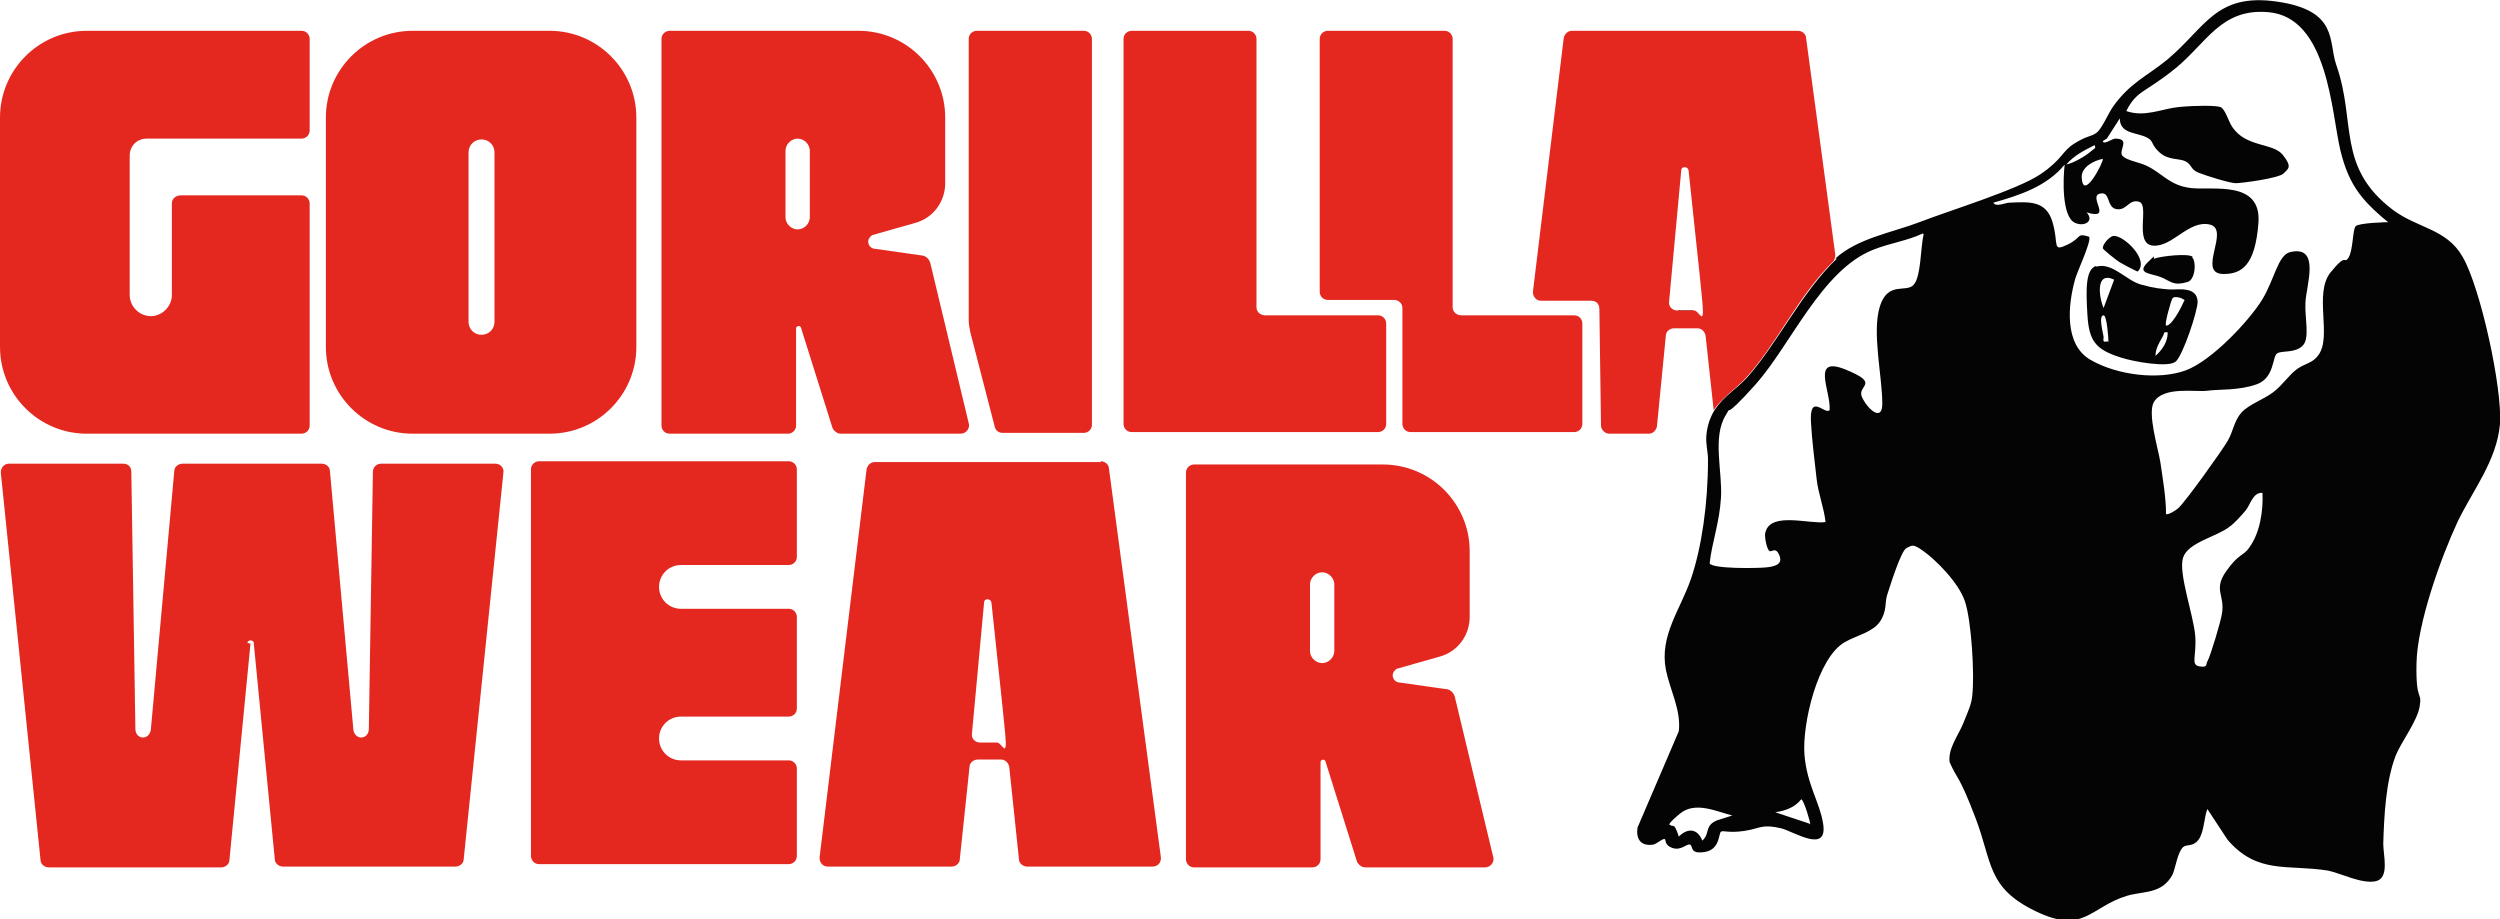
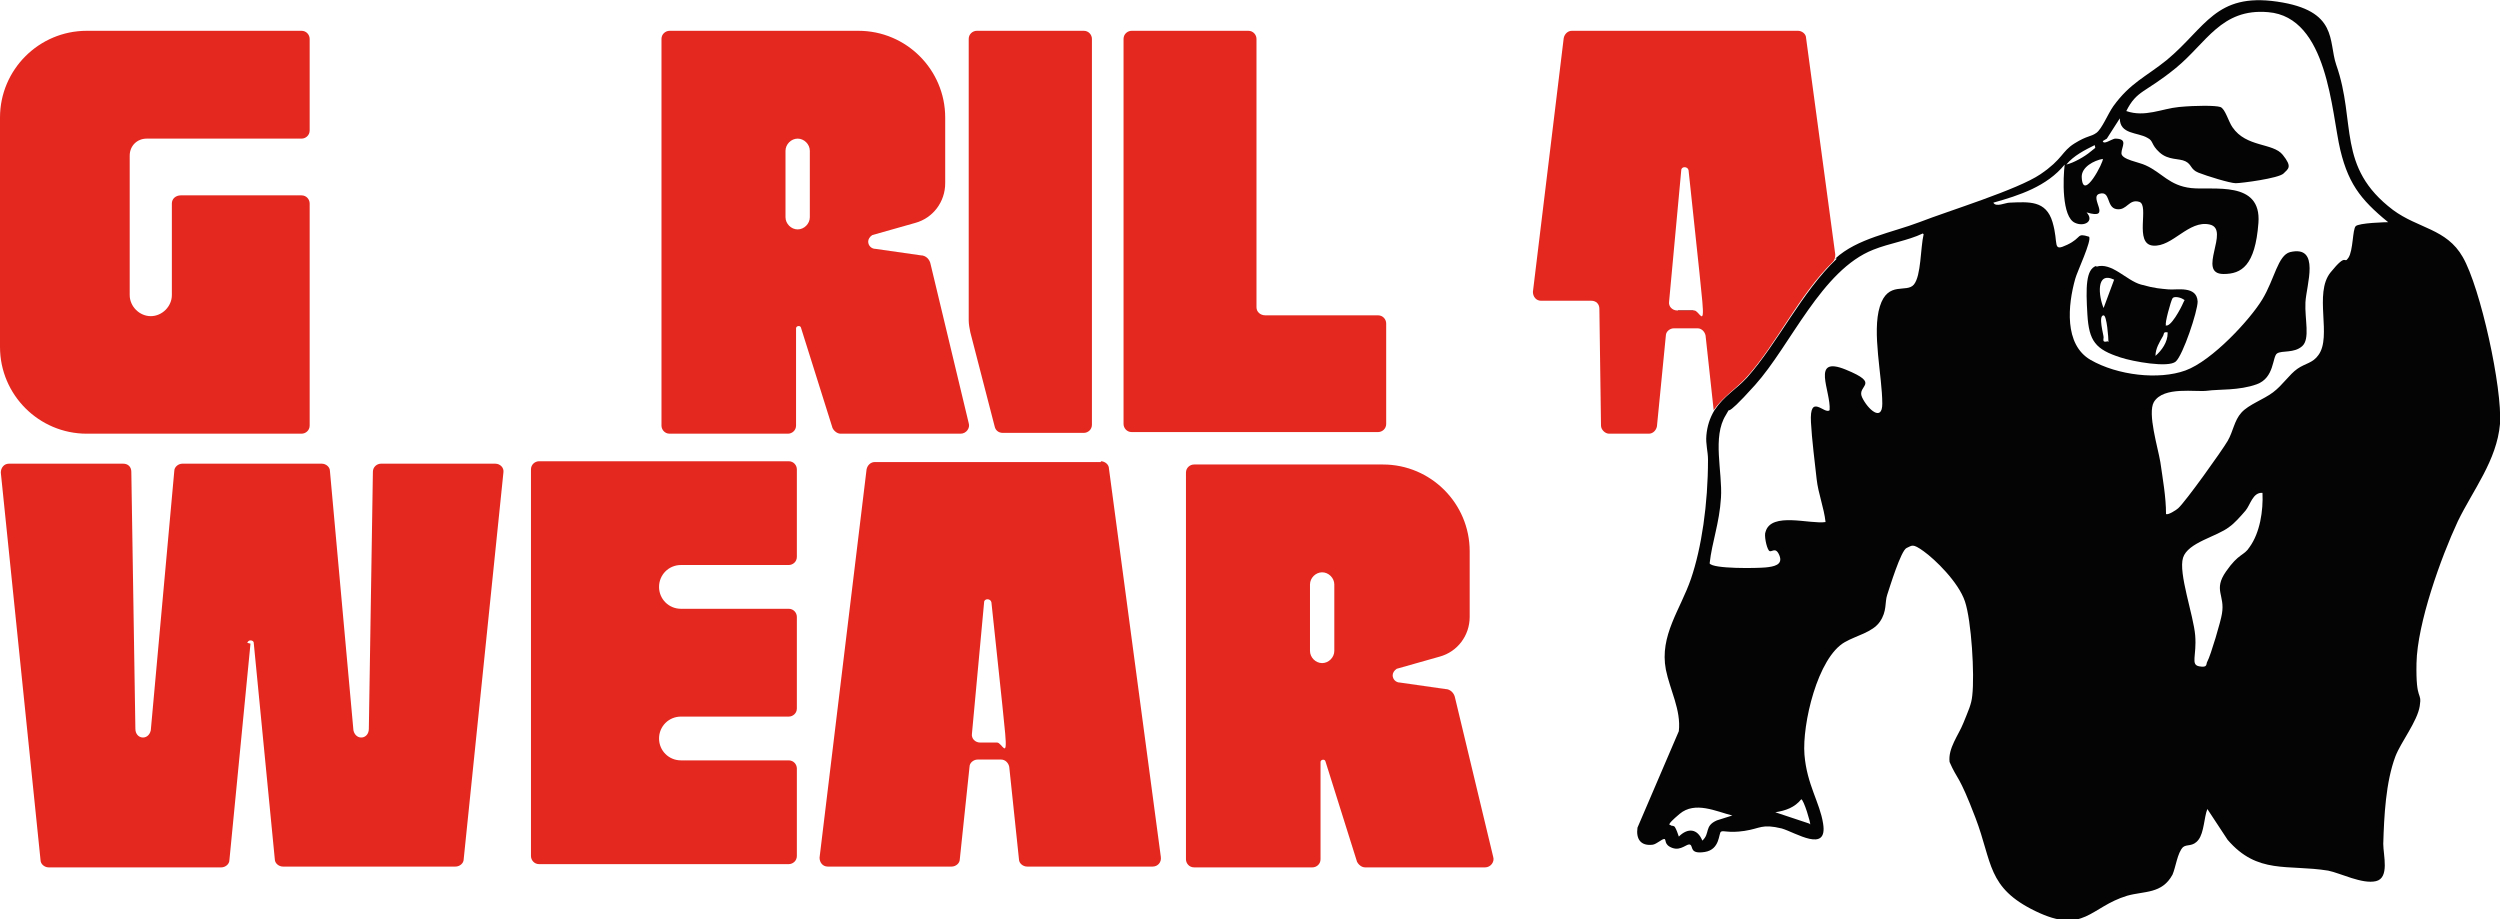
<svg xmlns="http://www.w3.org/2000/svg" id="Calque_1" version="1.1" viewBox="0 0 308.4 113.4">
  <defs>
    <style>
      .st0 {
        fill: #1d1d1b;
      }

      .st1 {
        fill: #e42820;
      }

      .st2 {
        fill: #050405;
      }
    </style>
  </defs>
  <path class="st1" d="M98.3,58.2v10.5c0,.6-.5,1-1,1h-13.3c-1.5,0-2.7,1.2-2.7,2.7h0c0,1.5,1.2,2.7,2.7,2.7h13.3c.6,0,1,.5,1,1v11.3c0,.6-.5,1-1,1h-13.3c-1.5,0-2.7,1.2-2.7,2.7h0c0,1.5,1.2,2.7,2.7,2.7h13.3c.6,0,1,.5,1,1v10.8c0,.6-.5,1-1,1h-30.8c-.6,0-1-.5-1-1v-47.7c0-.6.5-1,1-1h30.8c.6,0,1,.5,1,1Z" />
-   <path class="st1" d="M78.5,14.5v28.3c0,5.9-4.8,10.7-10.7,10.7h-16.9c-5.9,0-10.7-4.8-10.7-10.7V14.5c0-5.9,4.8-10.7,10.7-10.7h16.9c5.9,0,10.7,4.8,10.7,10.7ZM57.8,18.7v21c0,.9.7,1.6,1.6,1.6h0c.9,0,1.6-.7,1.6-1.6v-20.9c0-.9-.7-1.6-1.6-1.6h0c-.9,0-1.6.7-1.6,1.6Z" />
  <path class="st1" d="M97.3,53.5h-14.7c-.6,0-1-.5-1-1V4.8c0-.6.5-1,1-1h23.3c5.9,0,10.7,4.8,10.7,10.7v8.1c0,2.3-1.5,4.3-3.7,4.9l-5.3,1.5c-.3.2-.5.5-.5.8h0c0,.5.4.9.9.9l5.6.8c.6,0,1.1.5,1.2,1.1l4.7,19.6c.2.6-.3,1.3-1,1.3h-14.8c-.4,0-.8-.3-1-.7l-3.9-12.4c-.1-.3-.6-.2-.6.1v12c0,.6-.5,1-1,1ZM96.9,18.6v8.2c0,.8.7,1.5,1.5,1.5h0c.8,0,1.5-.7,1.5-1.5v-8.2c0-.8-.7-1.5-1.5-1.5h0c-.8,0-1.5.7-1.5,1.5Z" />
  <path class="st1" d="M38.2,4.8v11.3c0,.6-.5,1-1,1h-19.1c-1.2,0-2.1.9-2.1,2.1v17.2c0,1.4,1.2,2.6,2.6,2.6h0c1.4,0,2.6-1.2,2.6-2.6v-11.3c0-.6.5-1,1.1-1h14.9c.6,0,1,.5,1,1v27.4c0,.6-.5,1-1,1H10.7c-5.9,0-10.7-4.8-10.7-10.7V14.5C0,8.6,4.8,3.8,10.7,3.8h26.5c.6,0,1,.5,1,1Z" />
  <path class="st1" d="M120.5,3.8h13.2c.6,0,1,.5,1,1v47.6c0,.6-.5,1-1,1h-10c-.5,0-.9-.3-1-.8l-3-11.6c-.1-.5-.2-1-.2-1.5V4.8c0-.6.5-1,1-1Z" />
  <g>
    <path class="st1" d="M139.6,3.8h14.4c.6,0,1,.5,1,1v33.1c0,.6.5,1,1.1,1h13.9c.6,0,1,.5,1,1v12.4c0,.6-.5,1-1,1h-30.4c-.6,0-1-.5-1-1V4.8c0-.6.5-1,1-1Z" />
-     <path class="st1" d="M163.8,3.8h14.4c.6,0,1,.5,1,1v33.1c0,.6.5,1,1.1,1h13.9c.6,0,1,.5,1,1v12.4c0,.6-.5,1-1,1h-20.2c-.6,0-1-.5-1-1v-14.3c0-.6-.5-1-1-1h-8.2c-.6,0-1-.5-1-1V4.8c0-.6.5-1,1-1Z" />
  </g>
  <g>
    <path class="st2" d="M226.4,31.9c2.7-2.5,7-3.2,10.4-4.5,3.6-1.4,12.1-4,14.9-5.9s2.6-2.8,4.2-3.8,2-.8,2.7-1.3,1.4-2.3,2.1-3.3c2.1-2.9,4-3.6,6.6-5.7,4.8-4,6-8.3,13.6-7.2s6.3,4.9,7.3,7.8c2.5,7.1,0,12.6,7,17.9,3.1,2.3,6.6,2.3,8.6,5.8,2.2,3.8,4.9,16.2,4.6,20.6-.4,4.5-3.3,8.1-5.2,12-2.1,4.5-5,12.6-5.1,17.5s.7,3.4.4,5.3-2.3,4.4-3,6.2c-1.2,3.2-1.4,7.4-1.5,10.8,0,1.4.8,4.2-.9,4.6s-4.4-1-5.9-1.3c-5-.8-8.7.5-12.4-3.8l-2.5-3.8c-.4,1-.4,2.9-1.1,3.8s-1.4.5-1.9.9c-.7.7-.9,2.5-1.3,3.4-1.3,2.4-3.5,2-5.6,2.6-4.6,1.4-5.3,4.8-11.3,1.9s-5.3-6-7.4-11.5-2.2-4.6-3.2-6.9c-.2-1.7,1.1-3.3,1.7-4.8s1-2.3,1.1-3.4c.3-2.6-.1-9.2-.9-11.6s-3.7-5.2-5.1-6.2-1.4-.7-2.1-.4-2.1,4.9-2.4,5.8,0,2-.9,3.3-2.9,1.7-4.3,2.5c-3.4,1.9-5.3,10.2-5,13.9s1.9,5.9,2.3,8.5c.6,3.7-3.4,1.1-5.1.6-2.5-.6-2.6,0-4.6.3s-2.6-.1-2.9.1-.1,2.2-2,2.5-1.4-.7-1.8-.9-1.1.8-2.2.4-.7-1.1-1-1.1-.9.6-1.4.7c-1.5.2-2.1-.7-1.9-2.1l5.1-11.9c.3-2.6-1.1-5.1-1.6-7.6-.8-4.2,1.8-7.4,3.1-11.2s2.1-9.2,2.1-14.7c0-1-.3-1.9-.2-3s.4-2.1,1-3.1c1.2-1.8,2.6-2.5,4-4,3.9-4.4,6.7-10.5,11.1-14.7ZM295.2,27.9c-3.6-2.9-5.4-4.8-6.5-9.4s-1.5-16.4-8.9-17c-5.8-.5-7.6,3.8-11.4,6.9s-4.8,2.7-6.1,5.3c2.3.8,4.4-.3,6.5-.5s4.5-.2,5.1,0,1,1.8,1.5,2.5c1.7,2.5,5,1.9,6.2,3.4s.7,1.7.1,2.3-5.2,1.2-5.9,1.2-3.6-.9-4.6-1.3-.8-1-1.6-1.4-2.1-.1-3.2-1.1-.7-1.4-1.5-1.8c-1.2-.7-3.4-.4-3.4-2.4l-1.6,2.5-.5.3c.1.5,1-.2,1.5-.3,1.7,0,.8,1,.8,1.8s2.2,1.1,3,1.5c2,.9,2.9,2.5,5.6,2.8s8.7-1,8.3,4.3-2.1,6.3-4.3,6.3c-3.4,0,.9-5.5-1.7-6.1s-4.6,2.8-7,2.6-.4-5-1.7-5.4-1.5,1.1-2.8.9-.7-2.3-2.1-1.9,1.7,3.3-1.6,2.3c1,1.1-.3,1.8-1.4,1.3-1.7-.7-1.5-5.6-1.3-7.2-2.2,2.7-5.6,3.8-8.8,4.7.3.6,1.5,0,2,0,2.4-.1,4.5-.3,5.3,2.4s-.1,3.7,1.8,2.8,1.1-1.5,2.7-1c.4.4-1.5,4.4-1.7,5.2-.9,3.2-1.4,8.1,1.9,10s8.4,2.5,11.7,1.3,8-6.3,9.5-8.8,1.9-5.4,3.4-5.8c3.8-.9,2,4.1,1.9,6.2s.6,4.5-.4,5.4-2.5.5-3.1.9-.3,3-2.5,3.8-4.7.6-6.1.8-5.4-.6-6.6,1.4c-.8,1.4.5,5.6.8,7.4.3,2.1.7,4.3.7,6.4.2.2,1.3-.5,1.5-.7.9-.8,5.4-7.1,6.1-8.3s.8-2.5,1.7-3.5,2.7-1.6,3.9-2.5,2-2.2,3-2.9,1.9-.7,2.6-1.7c1.7-2.3-.6-7.6,1.5-10.2s1.6-.9,2.2-1.8.5-3.5.9-3.9,3.6-.5,4.4-.5ZM254.9,20.3c.9-.2,2.3-1,3-1.6s.6-.3.5-.8c-1.2.6-2.6,1.3-3.5,2.4ZM259.4,19.6c-1.1.2-2.6,1-2.6,2.2.1,3.3,2.8-2,2.6-2.2ZM237.2,28.8c-1.9.9-4.1,1.2-6.1,2-6.4,2.5-10.2,11.8-14.6,16.7s-2.7,2.1-3.6,3.7c-1.7,2.7-.4,7-.6,10.2s-1.1,5.4-1.4,8.1c.4.7,5.9.6,6.9.5s2.2-.3,1.7-1.5-1-.2-1.3-.6-.6-1.9-.4-2.3c.7-2.5,5.5-.9,7.4-1.2-.2-1.8-.9-3.5-1.1-5.3s-.6-5-.7-7c-.2-3.7,1.7-.9,2.3-1.5.2-2.3-2.4-6.8,2-5s1.3,1.9,2,3.4,2.5,3.1,2.5.8c0-3.4-1.3-8.8-.3-12s3.3-1.6,4.2-2.7.8-4.5,1.2-6.2ZM279.1,60.8c-1.2-.1-1.5,1.5-2.1,2.2s-1.4,1.6-2,2c-1.5,1.2-5.1,1.9-5.7,3.8s1.3,7.1,1.5,9.6-.6,3.6.5,3.8.8-.3,1-.6c.4-.7,1.7-5.1,1.8-5.9.4-2.3-1.1-2.9.5-5.2s2.2-1.9,2.9-3c1.3-1.8,1.7-4.5,1.6-6.7ZM223.3,101.7c.1-.1-.8-3.1-1.1-3.1-.8,1-1.9,1.4-3.2,1.6l4.2,1.4ZM213.7,100.6c-2-.5-4.6-1.8-6.5-.2s-1.1,1.3-1.1,1.4.3,0,.5.2c.2.3.4.9.5,1.2,1.1-1.1,2.3-1,2.9.5,1-.9.2-1.8,1.8-2.5l1.9-.6Z" />
    <g>
      <path class="st2" d="M258.6,32.9c1.9-.6,3.7,1.7,5.5,2.2s2.4.5,3.4.6,3.5-.5,3.6,1.5c0,1.2-1.8,6.6-2.7,7.4s-5.3,0-6.8-.5c-3.1-1-3.9-2-4.1-5.3s-.2-5.6,1.1-6ZM260.8,34.5c-2.3-1.1-1.9,2.1-1.3,3.5l1.3-3.5ZM267.1,40.1c.6.5,2-2.2,2.2-2.7s.3-.3,0-.5-1.1-.4-1.3-.1-1,3.2-.8,3.3ZM260.1,42.2c0-.5-.2-3.3-.6-3.3-.7,0,0,2.4,0,2.7s-.2.7.5.5ZM267.4,41c-.6-.1-.4.2-.6.5-.4.7-.9,1.5-.9,2.4.8-.7,1.5-1.7,1.5-2.8Z" />
-       <path class="st2" d="M270.4,31.7c.6.6.4,2.9-.6,3.1-1.7.5-2-.1-3.2-.6s-3.1-.4-1.7-1.8.5-.4.9-.5c.7-.3,4.3-.7,4.7-.2Z" />
-       <path class="st2" d="M260.7,29.1c1.3-.1,4.5,3,3,4.4-.1,0-2-1-2.3-1.2s-2-1.5-2-1.7c0-.5.8-1.4,1.3-1.5Z" />
    </g>
  </g>
  <rect class="st0" x="207" y="38.3" width="1.9" height="1.9" />
  <path class="st1" d="M221.8,3.8h-27.9c-.5,0-.9.4-1,.9l-3.8,31.3c0,.6.4,1.1,1,1.1h6.2c.6,0,1,.4,1,1l.2,14.4c0,.5.5,1,1,1h4.9c.5,0,.9-.4,1-.9l1.1-11.2c0-.5.5-.9,1-.9h2.9c.5,0,.9.4,1,.9l1,9.2c1.1-1.6,2.7-2.6,4-4,3.8-4.2,6.5-10.2,10.7-14.3.2-.2.3-.5.3-.9l-3.6-26.7c0-.5-.5-.9-1-.9ZM206.9,38.3c-.6,0-1.1-.5-1-1.1l1.5-16.2c0-.5.8-.5.9,0,.3,3,1.4,12.9,1.7,16.2s-.4,1.1-1,1.1h-2.1Z" />
  <path class="st1" d="M162,107h-14.7c-.6,0-1-.5-1-1v-47.7c0-.6.5-1,1-1h23.3c5.9,0,10.7,4.8,10.7,10.7v8.1c0,2.3-1.5,4.3-3.7,4.9l-5.3,1.5c-.3.2-.5.5-.5.8h0c0,.5.4.9.9.9l5.6.8c.6,0,1.1.5,1.2,1.1l4.7,19.6c.2.6-.3,1.3-1,1.3h-14.8c-.4,0-.8-.3-1-.7l-3.9-12.4c-.1-.3-.6-.2-.6.1v12c0,.6-.5,1-1,1ZM161.6,72.1v8.2c0,.8.7,1.5,1.5,1.5h0c.8,0,1.5-.7,1.5-1.5v-8.2c0-.8-.7-1.5-1.5-1.5h0c-.8,0-1.5.7-1.5,1.5Z" />
  <path class="st1" d="M135.8,57h-27.9c-.5,0-.9.4-1,.9l-5.8,47.9c0,.6.4,1.1,1,1.1h15.3c.5,0,1-.4,1-.9l1.2-11.4c0-.5.5-.9,1-.9h2.9c.5,0,.9.4,1,.9l1.2,11.4c0,.5.5.9,1,.9h15.5c.6,0,1.1-.5,1-1.2l-6.4-47.9c0-.5-.5-.9-1-.9ZM120.9,91.6c-.6,0-1.1-.5-1-1.1l1.5-16.2c0-.5.8-.5.9,0,.3,3,1.4,12.9,1.7,16.2s-.4,1.1-1,1.1h-2.1Z" />
  <path class="st1" d="M30.9,79.4l-2.6,26.7c0,.5-.5.9-1,.9H6c-.5,0-1-.4-1-.9L.1,58.3c0-.6.4-1.1,1-1.1h14.1c.6,0,1,.4,1,1l.5,31.7c0,1.3,1.6,1.5,1.9.2l2.9-32c0-.5.5-.9,1-.9h17.2c.5,0,1,.4,1,.9l2.9,32c.3,1.3,1.9,1.1,1.9-.2l.5-31.7c0-.6.5-1,1-1h14.1c.6,0,1.1.5,1,1.1l-4.9,47.7c0,.5-.5.9-1,.9h-21.3c-.5,0-1-.4-1-.9l-2.6-26.7c0-.2-.2-.3-.4-.3h0c-.2,0-.3.1-.4.3Z" />
</svg>